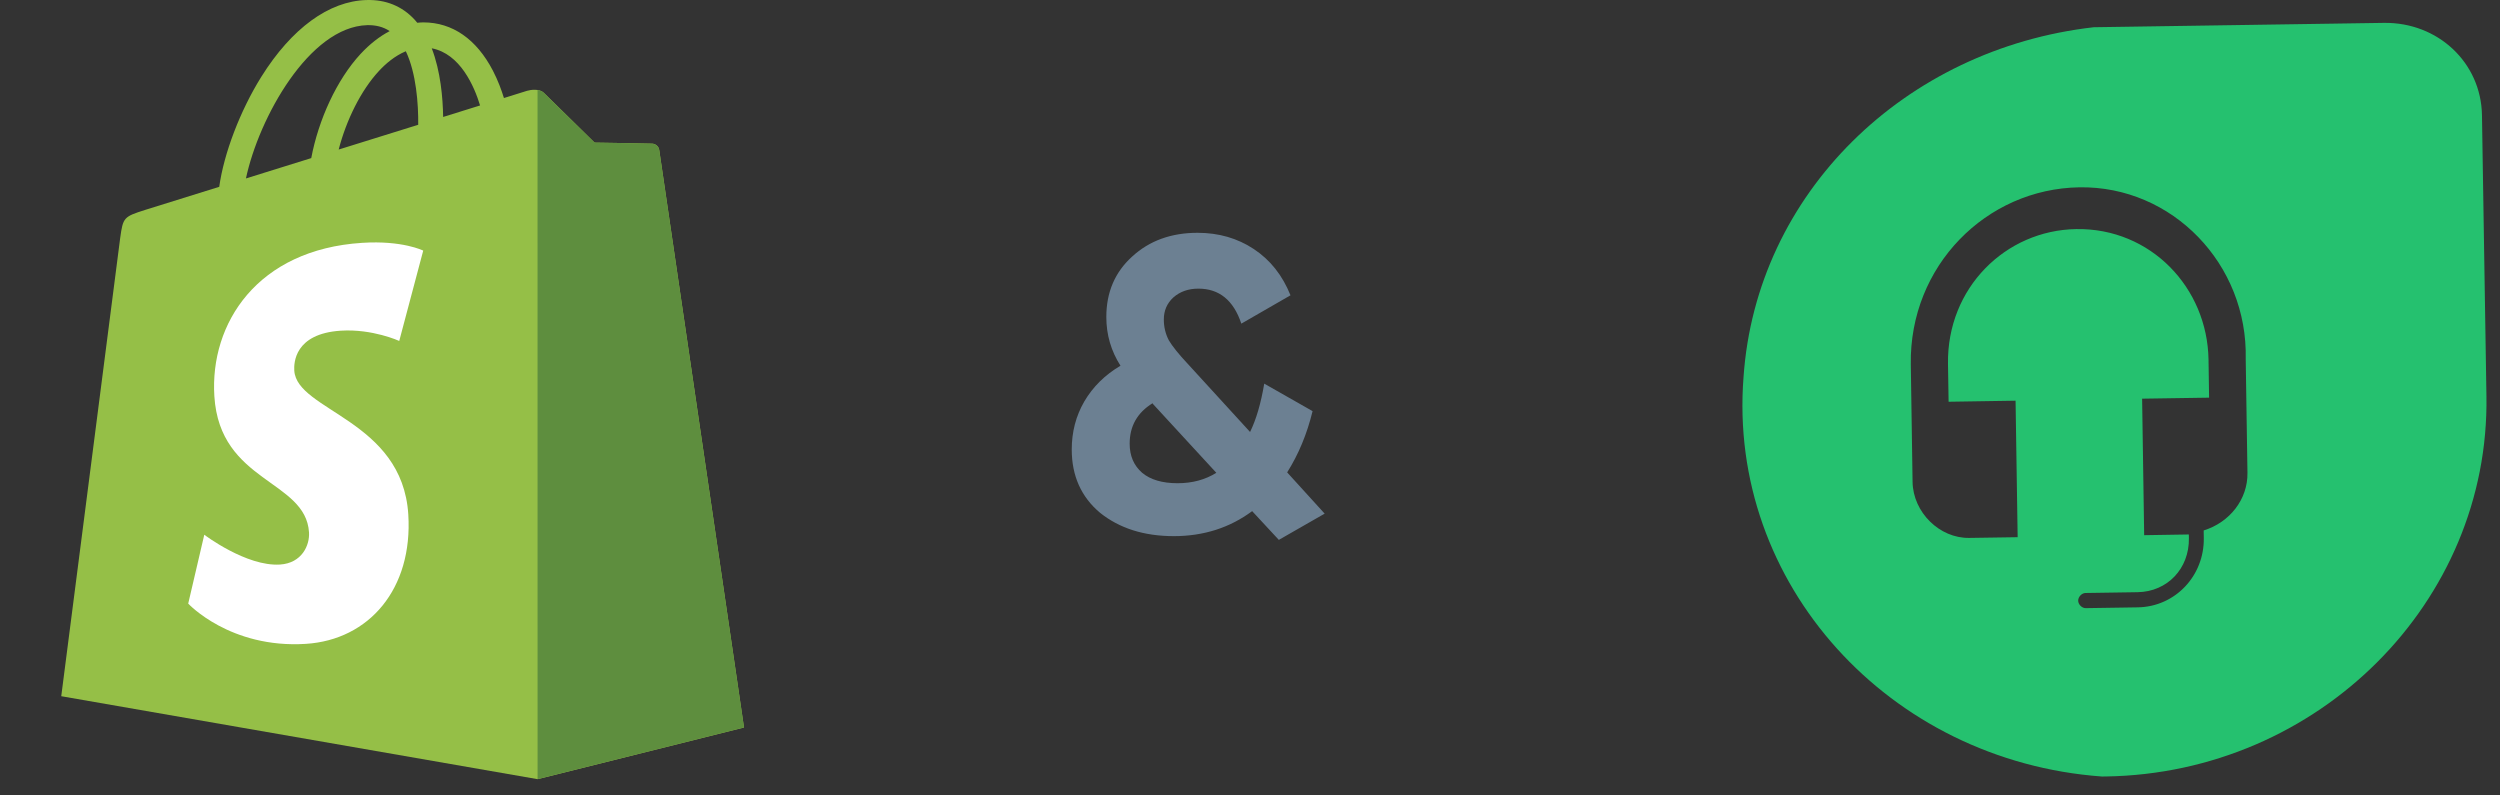
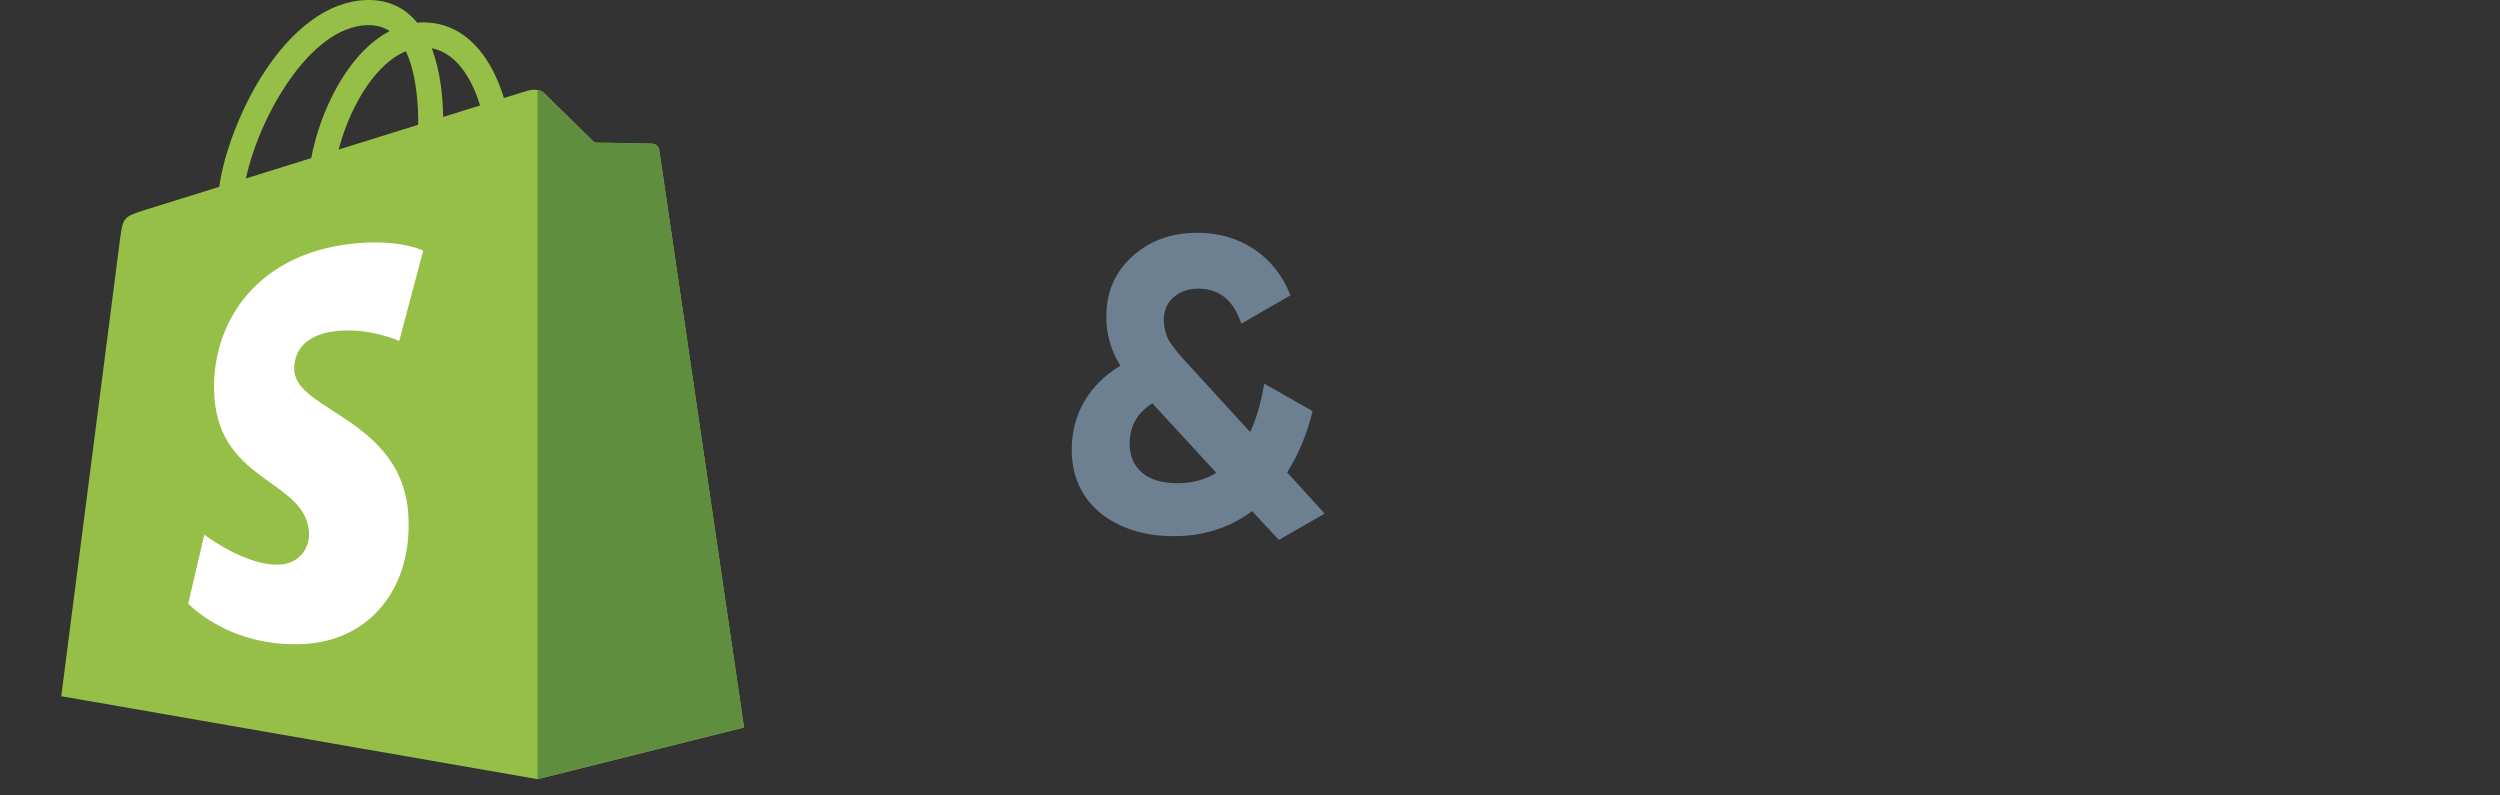
<svg xmlns="http://www.w3.org/2000/svg" width="66" height="21" viewBox="0 0 66 21" fill="none">
  <rect x="0" y="0" width="66" height="21" fill="#333333" stroke="none" />
-   <path d="M17.404 3.961C17.39 3.857 17.3 3.799 17.225 3.793C17.151 3.787 15.697 3.765 15.697 3.765C15.697 3.765 14.481 2.575 14.361 2.454C14.241 2.333 14.006 2.37 13.915 2.397C13.914 2.398 13.687 2.469 13.304 2.588C13.24 2.379 13.146 2.122 13.012 1.864C12.579 1.032 11.944 0.592 11.178 0.591C11.177 0.591 11.177 0.591 11.176 0.591C11.122 0.591 11.07 0.596 11.016 0.601C10.994 0.573 10.971 0.547 10.947 0.52C10.614 0.161 10.186 -0.014 9.673 0.001C8.683 0.029 7.698 0.749 6.899 2.027C6.337 2.927 5.909 4.057 5.788 4.932C4.652 5.286 3.857 5.534 3.84 5.539C3.266 5.721 3.248 5.739 3.173 6.283C3.118 6.694 1.617 18.38 1.617 18.38L14.192 20.57L19.642 19.206C19.642 19.206 17.419 4.065 17.404 3.961ZM12.674 2.784C12.385 2.874 12.056 2.977 11.699 3.088C11.691 2.584 11.632 1.882 11.398 1.275C12.149 1.419 12.519 2.274 12.674 2.784ZM11.041 3.294C10.382 3.499 9.663 3.723 8.941 3.948C9.144 3.166 9.529 2.387 10.002 1.876C10.177 1.686 10.423 1.474 10.714 1.353C10.988 1.929 11.047 2.743 11.041 3.294ZM9.693 0.664C9.925 0.659 10.12 0.71 10.288 0.821C10.02 0.961 9.762 1.162 9.519 1.424C8.891 2.103 8.409 3.157 8.217 4.174C7.618 4.36 7.032 4.544 6.493 4.711C6.833 3.111 8.165 0.709 9.693 0.664Z" fill="#95BF47" />
+   <path d="M17.404 3.961C17.39 3.857 17.3 3.799 17.225 3.793C17.151 3.787 15.697 3.765 15.697 3.765C15.697 3.765 14.481 2.575 14.361 2.454C14.241 2.333 14.006 2.37 13.915 2.397C13.914 2.398 13.687 2.469 13.304 2.588C13.24 2.379 13.146 2.122 13.012 1.864C12.579 1.032 11.944 0.592 11.178 0.591C11.177 0.591 11.177 0.591 11.176 0.591C11.122 0.591 11.07 0.596 11.016 0.601C10.994 0.573 10.971 0.547 10.947 0.52C10.614 0.161 10.186 -0.014 9.673 0.001C8.683 0.029 7.698 0.749 6.899 2.027C6.337 2.927 5.909 4.057 5.788 4.932C4.652 5.286 3.857 5.534 3.84 5.539C3.266 5.721 3.248 5.739 3.173 6.283C3.118 6.694 1.617 18.38 1.617 18.38L14.192 20.57L19.642 19.206ZM12.674 2.784C12.385 2.874 12.056 2.977 11.699 3.088C11.691 2.584 11.632 1.882 11.398 1.275C12.149 1.419 12.519 2.274 12.674 2.784ZM11.041 3.294C10.382 3.499 9.663 3.723 8.941 3.948C9.144 3.166 9.529 2.387 10.002 1.876C10.177 1.686 10.423 1.474 10.714 1.353C10.988 1.929 11.047 2.743 11.041 3.294ZM9.693 0.664C9.925 0.659 10.12 0.71 10.288 0.821C10.02 0.961 9.762 1.162 9.519 1.424C8.891 2.103 8.409 3.157 8.217 4.174C7.618 4.36 7.032 4.544 6.493 4.711C6.833 3.111 8.165 0.709 9.693 0.664Z" fill="#95BF47" />
  <path d="M17.225 3.793C17.151 3.787 15.697 3.765 15.697 3.765C15.697 3.765 14.48 2.576 14.36 2.455C14.316 2.41 14.255 2.386 14.191 2.376L14.192 20.569L19.642 19.205C19.642 19.205 17.418 4.065 17.404 3.961C17.39 3.857 17.299 3.8 17.225 3.793Z" fill="#5E8E3E" />
  <path d="M11.173 6.616L10.54 9.001C10.54 9.001 9.834 8.677 8.997 8.73C7.77 8.809 7.757 9.588 7.769 9.784C7.836 10.85 10.622 11.083 10.779 13.582C10.902 15.547 9.743 16.892 8.075 16.998C6.071 17.125 4.969 15.935 4.969 15.935L5.393 14.117C5.393 14.117 6.503 14.96 7.392 14.904C7.972 14.867 8.179 14.392 8.158 14.055C8.071 12.664 5.802 12.746 5.659 10.46C5.538 8.536 6.793 6.587 9.561 6.411C10.627 6.342 11.173 6.616 11.173 6.616Z" fill="white" />
  <path d="M33.981 12.471L34.971 13.56L33.761 14.253L33.057 13.494C32.463 13.934 31.774 14.154 30.989 14.154C30.205 14.154 29.556 13.949 29.042 13.538C28.544 13.12 28.294 12.563 28.294 11.866C28.294 11.404 28.404 10.982 28.624 10.601C28.852 10.212 29.171 9.897 29.581 9.655C29.332 9.266 29.207 8.837 29.207 8.368C29.207 7.715 29.435 7.184 29.889 6.773C30.344 6.355 30.92 6.146 31.616 6.146C32.174 6.146 32.669 6.289 33.101 6.575C33.534 6.861 33.857 7.268 34.069 7.796L32.771 8.544C32.566 7.928 32.188 7.62 31.638 7.62C31.374 7.62 31.154 7.697 30.978 7.851C30.81 8.005 30.725 8.199 30.725 8.434C30.725 8.632 30.769 8.815 30.857 8.984C30.953 9.145 31.118 9.351 31.352 9.6L33.002 11.404C33.164 11.074 33.288 10.649 33.376 10.128L34.652 10.854C34.506 11.455 34.282 11.994 33.981 12.471ZM31.088 12.757C31.477 12.757 31.818 12.665 32.111 12.482L30.45 10.678C30.436 10.663 30.428 10.652 30.428 10.645C30.025 10.894 29.823 11.25 29.823 11.712C29.823 12.035 29.933 12.291 30.153 12.482C30.373 12.665 30.685 12.757 31.088 12.757Z" fill="#6C8092" />
-   <path fill-rule="evenodd" clip-rule="evenodd" d="M55.275 0.719L62.932 0.604C64.361 0.583 65.501 1.654 65.524 3.039L65.642 10.456C65.729 15.895 61.206 20.414 55.592 20.499L55.49 20.5C49.867 20.09 45.606 15.406 46.029 9.959C46.36 5.107 50.281 1.289 55.275 0.719M54.895 4.945C52.438 4.984 50.405 7.018 50.445 9.621L50.492 12.724C50.505 13.524 51.203 14.214 51.989 14.201L53.266 14.182L53.211 10.578L51.443 10.606L51.427 9.605C51.397 7.603 52.946 6.077 54.813 6.048C56.778 6.016 58.276 7.595 58.305 9.496L58.32 10.498L56.552 10.525L56.606 14.129L57.785 14.11L57.787 14.21C57.799 15.011 57.219 15.621 56.433 15.634L55.057 15.655C54.959 15.656 54.862 15.758 54.864 15.858C54.865 15.959 54.965 16.057 55.063 16.055L56.439 16.034C57.422 16.018 58.195 15.205 58.18 14.204L58.177 14.004C58.861 13.793 59.344 13.184 59.333 12.484L59.287 9.481C59.347 6.977 57.351 4.906 54.895 4.945" fill="#25C16F" />
</svg>